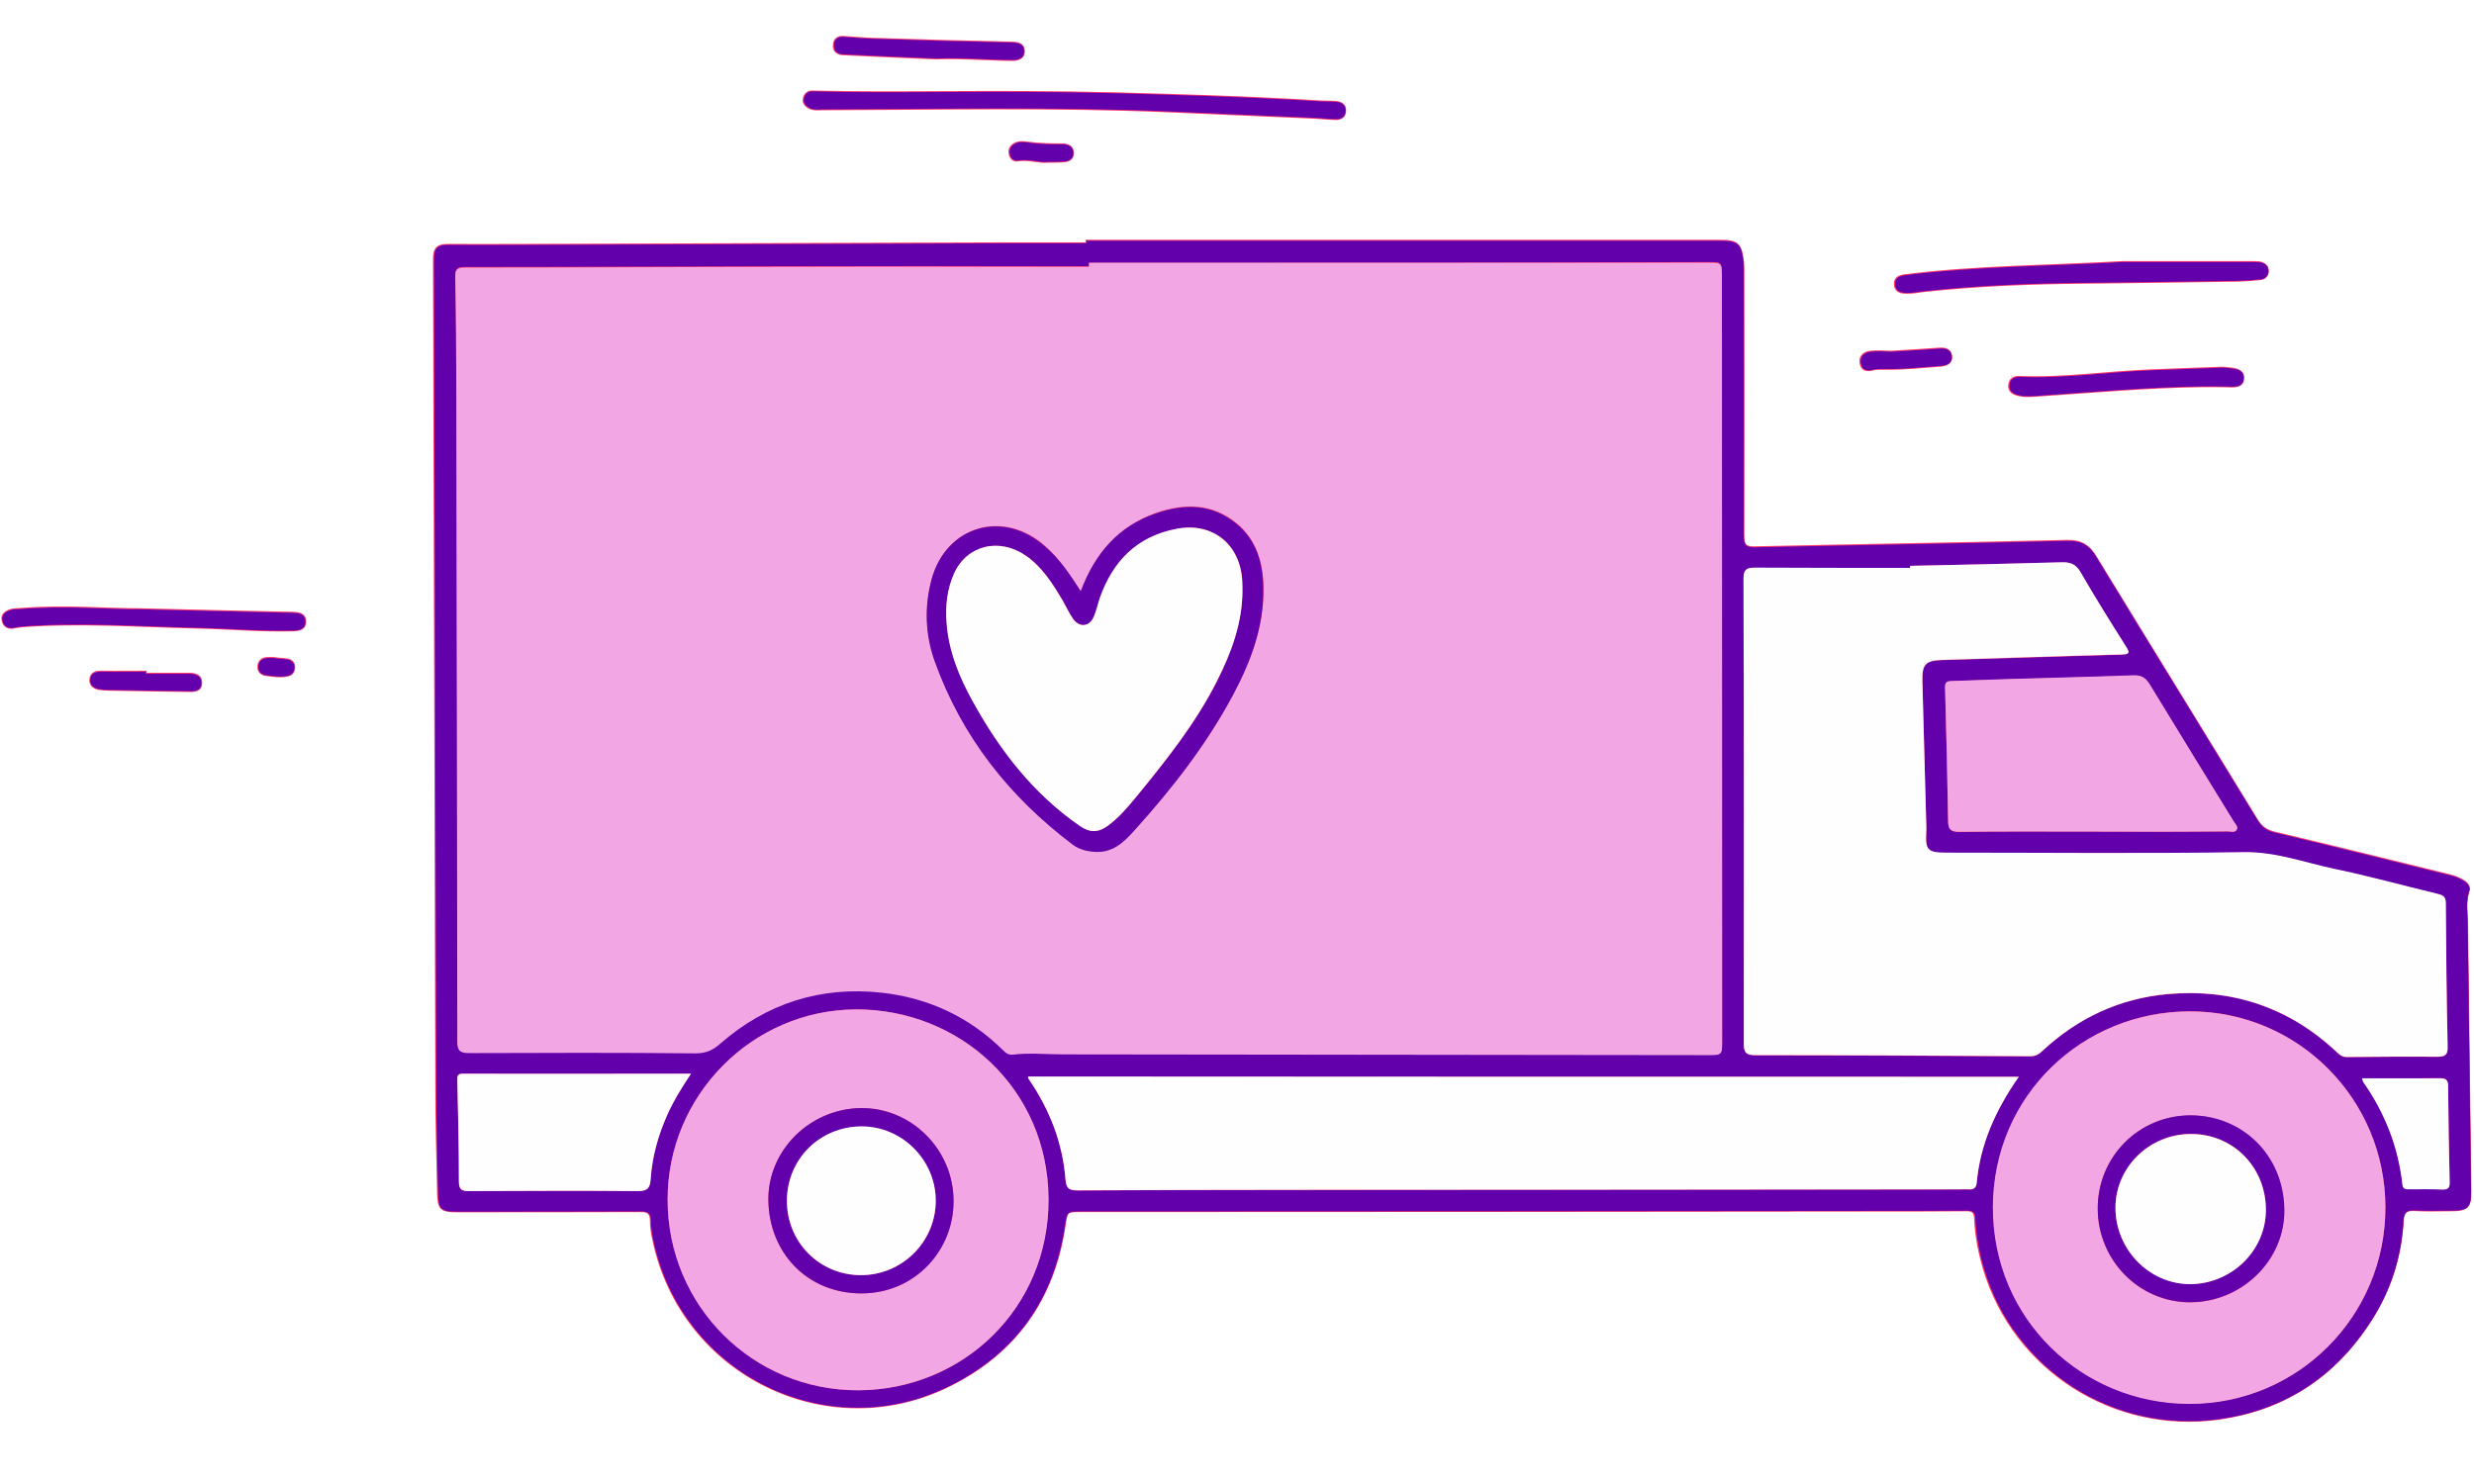
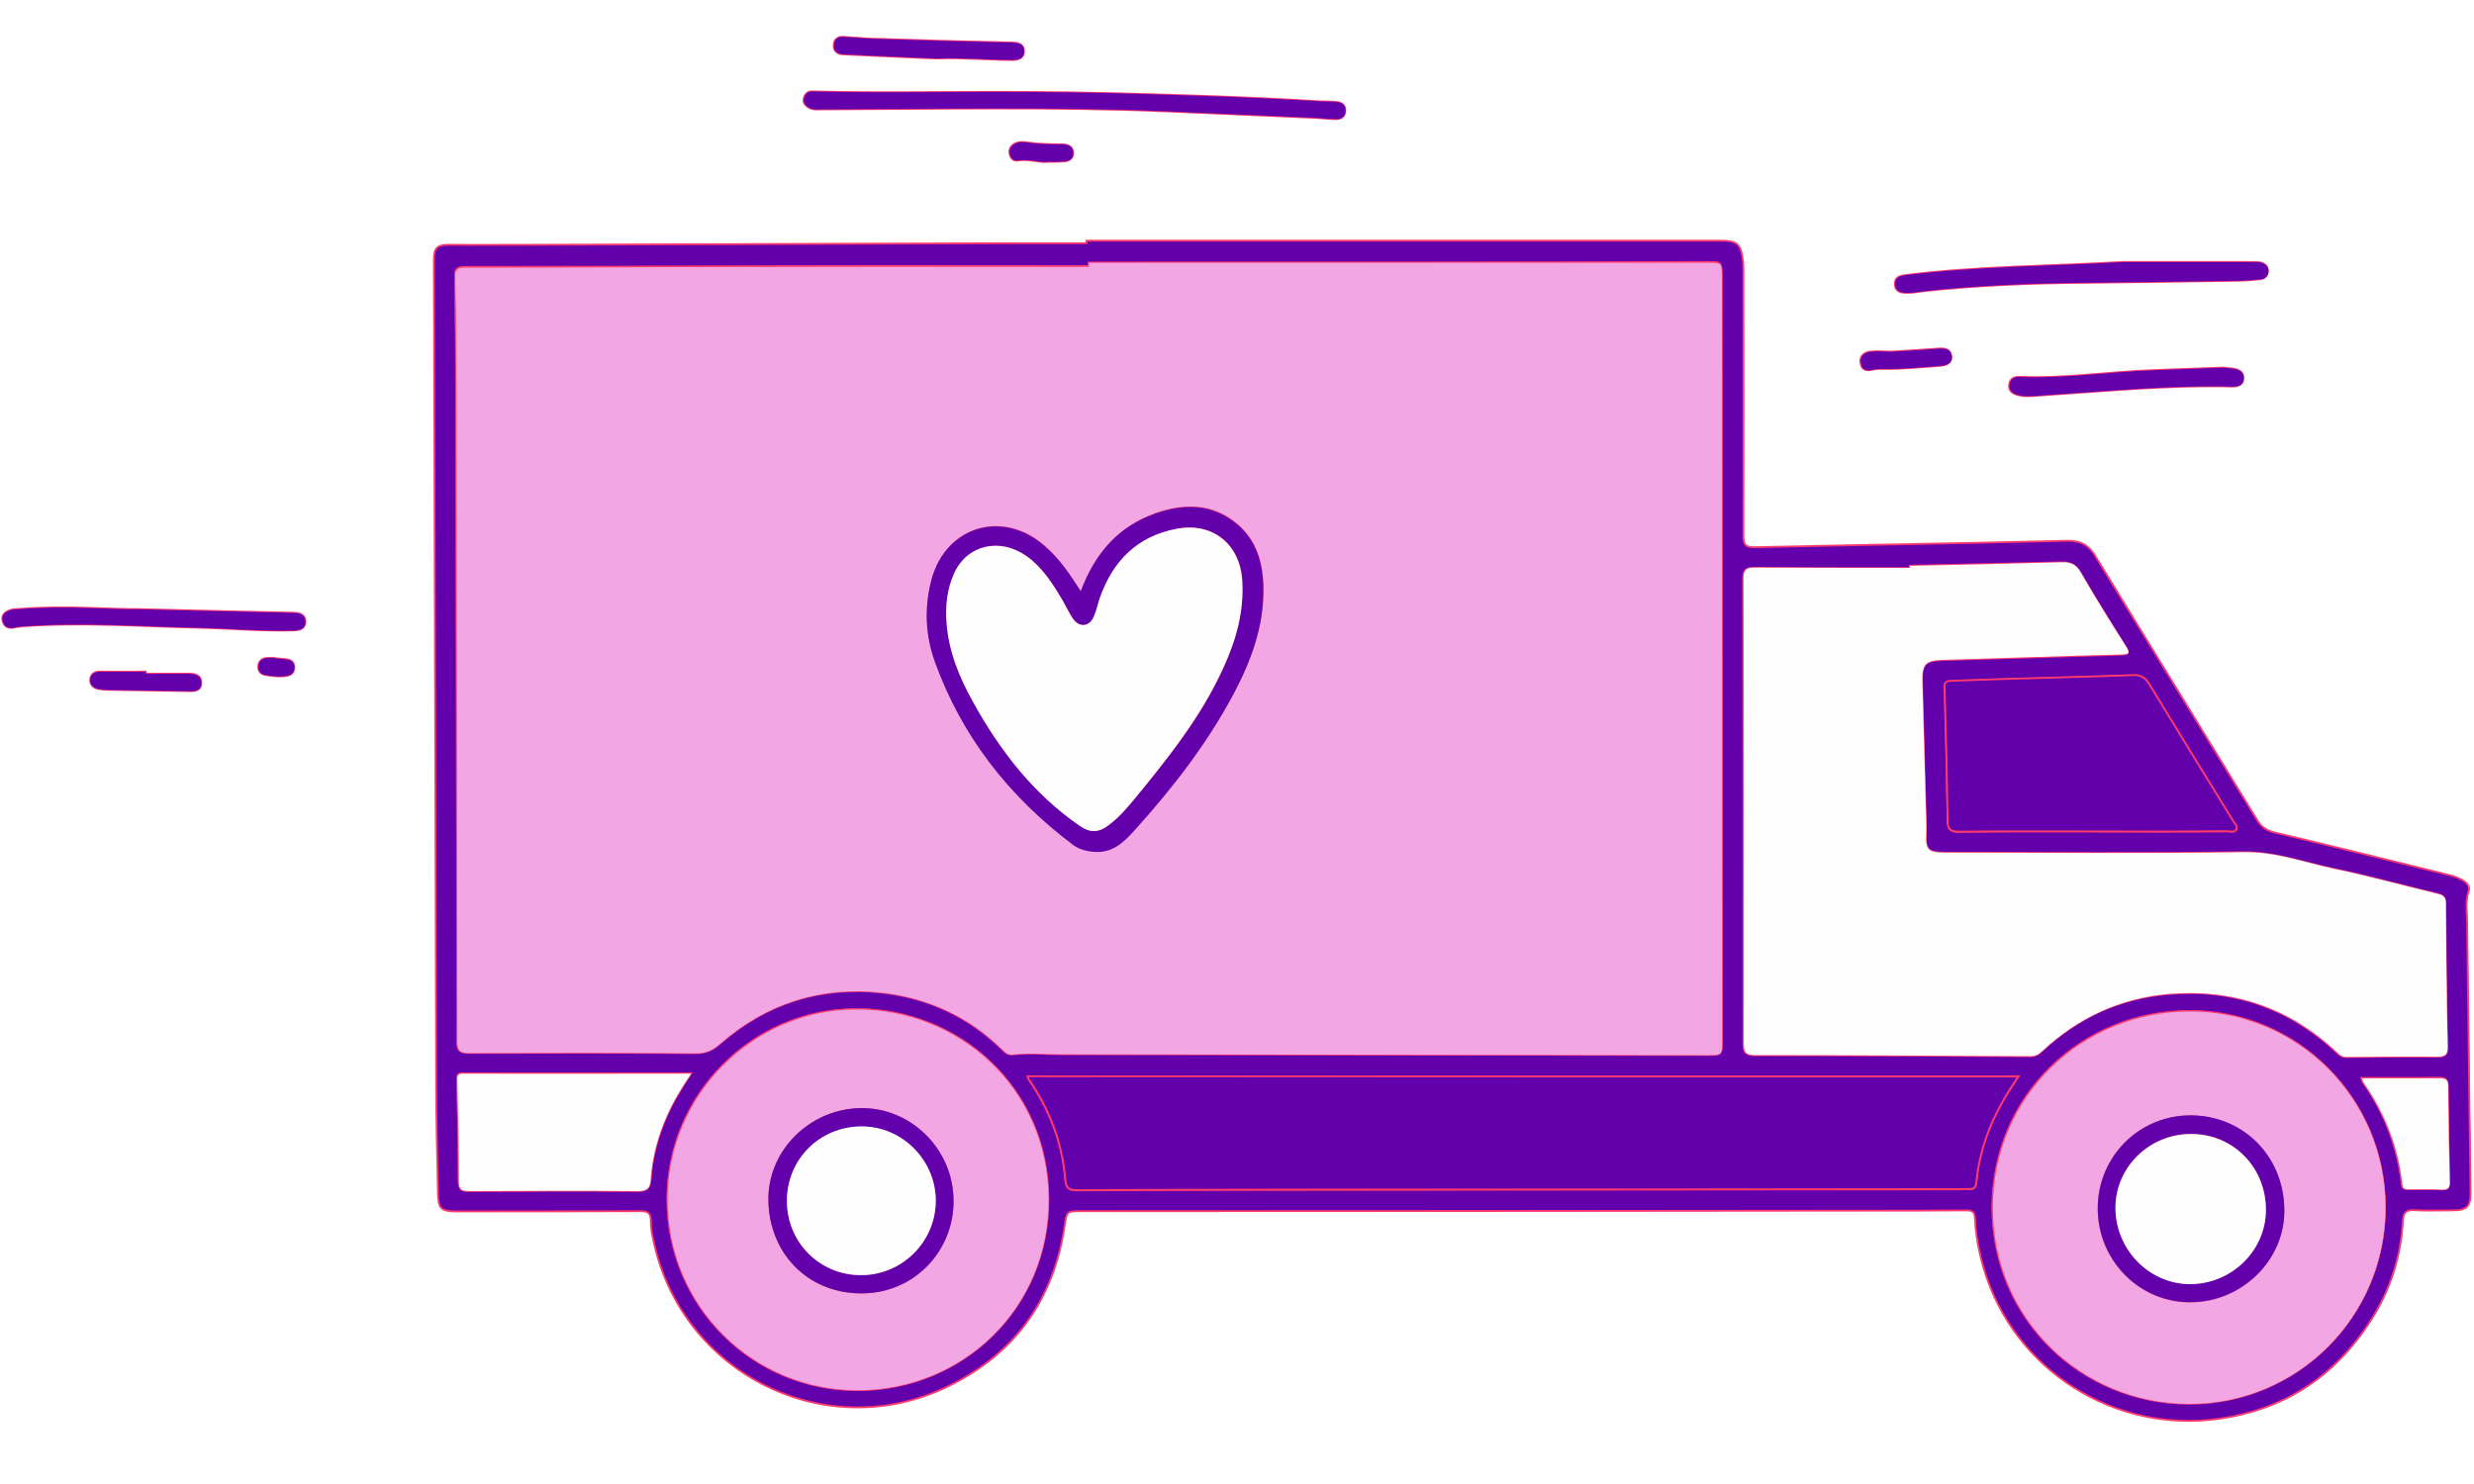
<svg xmlns="http://www.w3.org/2000/svg" version="1.2" preserveAspectRatio="xMidYMid meet" height="144" viewBox="0 0 180 108" zoomAndPan="magnify" width="240">
  <defs>
    <clipPath id="314ddb7b6b">
      <path d="M 29 15 L 180 15 L 180 105.336 L 29 105.336 Z M 29 15" />
    </clipPath>
    <clipPath id="09577fd661">
      <path d="M 60 2.586 L 75 2.586 L 75 5 L 60 5 Z M 60 2.586" />
    </clipPath>
    <clipPath id="d0028dc4af">
      <path d="M 58 2.586 L 77 2.586 L 77 7 L 58 7 Z M 58 2.586" />
    </clipPath>
    <clipPath id="9456a1e466">
      <path d="M 60 2.586 L 75 2.586 L 75 5 L 60 5 Z M 60 2.586" />
    </clipPath>
  </defs>
  <g id="ac98e8f258">
    <rect style="fill:#ffffff;fill-opacity:1;stroke:none;" height="108" y="0" width="180" x="0" />
    <rect style="fill:#ffffff;fill-opacity:1;stroke:none;" height="108" y="0" width="180" x="0" />
    <path d="M 79.062 17.52 C 94.398 17.52 109.754 17.52 125.094 17.52 C 126.457 17.52 126.684 17.703 126.852 19.07 C 126.871 19.312 126.871 19.539 126.871 19.781 C 126.871 26.176 126.887 32.574 126.871 38.973 C 126.871 39.645 127 39.852 127.711 39.832 C 135.285 39.664 142.863 39.551 150.438 39.363 C 151.43 39.344 152.027 39.699 152.512 40.523 C 156.402 46.902 160.332 53.262 164.223 59.641 C 164.539 60.164 164.895 60.445 165.512 60.594 C 169.758 61.602 174.004 62.652 178.25 63.699 C 178.625 63.793 178.98 63.922 179.297 64.129 C 179.559 64.297 179.746 64.559 179.652 64.84 C 179.391 65.605 179.523 66.391 179.539 67.16 C 179.613 73.668 179.707 80.176 179.785 86.684 C 179.801 87.863 179.559 88.105 178.379 88.105 C 177.484 88.105 176.586 88.145 175.688 88.09 C 175.105 88.051 174.902 88.258 174.863 88.816 C 174.734 91.285 174.043 93.605 172.77 95.719 C 170.168 100.004 166.43 102.582 161.453 103.277 C 153.82 104.344 146.566 99.703 144.375 92.391 C 144.02 91.191 143.777 89.957 143.723 88.707 C 143.703 88.238 143.555 88.105 143.105 88.105 C 140.879 88.125 138.652 88.125 136.426 88.125 C 117.18 88.145 97.914 88.164 78.668 88.164 C 77.586 88.164 77.641 88.18 77.473 89.246 C 76.688 94.504 73.957 98.414 69.203 100.809 C 60.266 105.332 49.547 100.059 47.527 90.203 C 47.434 89.77 47.359 89.324 47.359 88.875 C 47.359 88.332 47.172 88.145 46.594 88.164 C 42.141 88.18 37.688 88.18 33.238 88.18 C 32.078 88.18 31.891 87.996 31.871 86.816 C 31.816 84.234 31.742 81.652 31.742 79.074 C 31.684 59.004 31.629 38.953 31.574 18.883 C 31.574 18.023 31.836 17.816 32.676 17.816 C 34.809 17.836 36.941 17.816 39.074 17.816 C 50.574 17.781 62.098 17.742 73.602 17.703 C 75.414 17.703 77.246 17.703 79.062 17.703 C 79.062 17.668 79.062 17.594 79.062 17.52 Z M 79.23 19.125 C 79.23 19.199 79.23 19.293 79.23 19.371 C 72.012 19.371 64.789 19.352 57.57 19.371 C 49.66 19.387 41.746 19.426 33.836 19.426 C 33.293 19.426 33.105 19.539 33.125 20.117 C 33.18 22.867 33.18 25.617 33.199 28.348 C 33.238 44.133 33.273 59.938 33.273 75.727 C 33.273 76.418 33.441 76.586 34.137 76.586 C 39.633 76.566 45.113 76.547 50.613 76.605 C 51.379 76.605 51.867 76.379 52.41 75.895 C 55.777 72.957 59.723 71.703 64.156 72.191 C 67.539 72.562 70.516 73.949 72.965 76.359 C 73.172 76.566 73.355 76.734 73.695 76.699 C 74.891 76.547 76.105 76.68 77.305 76.68 C 92.961 76.699 108.613 76.715 124.25 76.734 C 125.297 76.734 125.297 76.734 125.297 75.688 C 125.297 57.152 125.281 38.598 125.281 20.062 C 125.281 19.07 125.281 19.07 124.27 19.07 C 109.25 19.125 94.23 19.125 79.23 19.125 Z M 138.973 41.18 C 138.973 41.234 138.973 41.289 138.973 41.348 C 135.211 41.348 131.434 41.367 127.676 41.328 C 127.074 41.328 126.852 41.457 126.852 42.113 C 126.871 53.391 126.887 64.652 126.871 75.93 C 126.871 76.586 127 76.809 127.711 76.809 C 134.387 76.809 141.066 76.848 147.742 76.883 C 148.117 76.883 148.359 76.734 148.605 76.492 C 151.184 74.078 154.234 72.656 157.73 72.359 C 162.445 71.93 166.598 73.348 170.059 76.621 C 170.246 76.809 170.43 76.941 170.73 76.941 C 172.938 76.922 175.125 76.902 177.332 76.922 C 177.914 76.922 178.102 76.789 178.082 76.172 C 178.008 72.695 177.969 69.215 177.949 65.738 C 177.949 65.25 177.707 65.156 177.332 65.062 C 174.828 64.465 172.34 63.773 169.832 63.25 C 167.664 62.801 165.566 62.016 163.25 62.035 C 156.047 62.145 148.848 62.07 141.645 62.07 C 140.242 62.07 140.094 61.902 140.148 60.535 C 140.148 60.352 140.148 60.164 140.148 59.977 C 140.055 56.516 139.961 53.055 139.867 49.613 C 139.832 48.344 140.094 48.078 141.363 48.043 C 145.703 47.91 150.023 47.781 154.363 47.648 C 154.906 47.633 154.965 47.539 154.684 47.07 C 153.559 45.293 152.438 43.496 151.391 41.684 C 151.035 41.086 150.641 40.918 149.988 40.934 C 146.32 41.027 142.656 41.102 138.973 41.18 Z M 146.883 78.363 C 122.754 78.363 98.777 78.363 74.797 78.363 C 74.816 78.418 74.797 78.492 74.836 78.531 C 76.367 80.758 77.324 83.188 77.527 85.898 C 77.586 86.59 77.883 86.648 78.465 86.648 C 83.738 86.609 89.031 86.609 94.305 86.609 C 110.41 86.59 126.516 86.574 142.617 86.574 C 142.824 86.574 143.047 86.555 143.254 86.574 C 143.609 86.59 143.777 86.461 143.816 86.105 C 144.059 83.301 145.164 80.832 146.883 78.363 Z M 173.555 87.883 C 173.555 79.988 167.195 73.594 159.34 73.594 C 151.559 73.594 145.031 79.691 145.012 87.844 C 144.992 96.039 151.523 102.137 159.285 102.152 C 167.176 102.191 173.555 95.793 173.555 87.883 Z M 48.574 87.32 C 48.594 95.027 54.766 101.219 62.473 101.18 C 70.027 101.145 76.293 95.234 76.273 87.285 C 76.258 79.168 69.746 73.426 62.246 73.461 C 54.727 73.5 48.555 79.727 48.574 87.32 Z M 152.289 60.52 C 152.289 60.535 152.289 60.535 152.289 60.52 C 155.562 60.535 158.816 60.535 162.09 60.52 C 162.312 60.52 162.613 60.629 162.742 60.387 C 162.855 60.18 162.633 59.996 162.539 59.828 C 160.48 56.477 158.422 53.148 156.383 49.781 C 156.105 49.316 155.766 49.145 155.227 49.164 C 152.102 49.277 148.977 49.352 145.855 49.445 C 144.582 49.484 143.293 49.539 142.02 49.578 C 141.684 49.578 141.496 49.633 141.516 50.043 C 141.609 53.281 141.684 56.516 141.738 59.77 C 141.758 60.387 141.945 60.555 142.562 60.555 C 145.797 60.5 149.035 60.52 152.289 60.52 Z M 50.277 78.137 C 44.629 78.137 39.168 78.137 33.688 78.137 C 33.254 78.137 33.254 78.324 33.273 78.66 C 33.332 81.094 33.387 83.543 33.387 85.973 C 33.387 86.59 33.594 86.703 34.152 86.684 C 38.25 86.668 42.348 86.648 46.441 86.684 C 47.152 86.684 47.301 86.406 47.34 85.805 C 47.453 84.199 47.863 82.645 48.535 81.168 C 48.984 80.176 49.547 79.223 50.277 78.137 Z M 171.852 78.473 C 171.891 78.605 171.91 78.68 171.945 78.734 C 173.516 80.98 174.508 83.449 174.789 86.18 C 174.828 86.516 174.996 86.535 175.258 86.535 C 176.062 86.535 176.867 86.516 177.668 86.555 C 178.102 86.574 178.23 86.441 178.23 85.992 C 178.176 83.676 178.137 81.355 178.117 79.035 C 178.117 78.605 177.969 78.457 177.539 78.457 C 175.668 78.492 173.797 78.473 171.852 78.473 Z M 171.852 78.473" style="stroke:none;fill-rule:nonzero;fill:#6200ab;fill-opacity:1;" />
    <g clip-path="url(#314ddb7b6b)" clip-rule="nonzero">
      <path transform="matrix(0.187,0,0,0.187,0.094,2.629)" d="M 422.202 79.61 C 504.195 79.61 586.292 79.61 668.305 79.61 C 675.594 79.61 676.805 80.592 677.704 87.901 C 677.808 89.196 677.808 90.407 677.808 91.702 C 677.808 125.89 677.891 160.099 677.808 194.308 C 677.808 197.9 678.497 199.007 682.298 198.902 C 722.793 198.004 763.309 197.399 803.804 196.396 C 809.109 196.292 812.304 198.192 814.894 202.599 C 835.695 236.703 856.705 270.703 877.506 304.808 C 879.197 307.606 881.098 309.11 884.398 309.904 C 907.099 315.292 929.8 320.91 952.502 326.507 C 954.507 327.008 956.407 327.697 958.099 328.804 C 959.498 329.702 960.501 331.101 959.999 332.605 C 958.6 336.698 959.31 340.896 959.394 345.01 C 959.791 379.804 960.292 414.598 960.709 449.391 C 960.793 455.698 959.498 456.993 953.191 456.993 C 948.409 456.993 943.605 457.202 938.802 456.91 C 935.69 456.701 934.604 457.808 934.395 460.794 C 933.706 473.993 930.009 486.399 923.201 497.697 C 909.292 520.607 889.305 534.391 862.698 538.109 C 821.89 543.81 783.108 518.999 771.391 479.903 C 769.491 473.492 768.196 466.892 767.904 460.209 C 767.799 457.703 767.006 456.993 764.604 456.993 C 752.7 457.098 740.796 457.098 728.891 457.098 C 625.993 457.202 522.991 457.306 420.093 457.306 C 414.308 457.306 414.6 457.39 413.702 463.091 C 409.505 491.202 394.906 512.107 369.49 524.91 C 321.706 549.094 264.399 520.9 253.602 468.208 C 253.101 465.89 252.704 463.509 252.704 461.107 C 252.704 458.204 251.701 457.202 248.61 457.306 C 224.802 457.39 200.994 457.39 177.206 457.39 C 171.004 457.39 170.001 456.408 169.897 450.101 C 169.604 436.297 169.208 422.492 169.208 408.708 C 168.894 301.404 168.602 194.203 168.309 86.899 C 168.309 82.304 169.709 81.197 174.199 81.197 C 185.602 81.302 197.005 81.197 208.408 81.197 C 269.892 81.009 331.501 80.8 393.006 80.592 C 402.696 80.592 412.491 80.592 422.202 80.592 C 422.202 80.404 422.202 80.007 422.202 79.61 Z M 423.1 88.194 C 423.1 88.59 423.1 89.092 423.1 89.509 C 384.506 89.509 345.89 89.405 307.296 89.509 C 265.005 89.593 222.693 89.802 180.402 89.802 C 177.499 89.802 176.496 90.407 176.601 93.498 C 176.893 108.201 176.893 122.904 176.997 137.502 C 177.206 221.896 177.394 306.395 177.394 390.81 C 177.394 394.507 178.292 395.405 182.01 395.405 C 211.394 395.3 240.695 395.196 270.101 395.509 C 274.194 395.509 276.804 394.298 279.707 391.708 C 297.71 376.003 318.803 369.299 342.507 371.91 C 360.593 373.894 376.507 381.308 389.602 394.193 C 390.709 395.3 391.69 396.198 393.507 396.01 C 399.898 395.196 406.393 395.906 412.804 395.906 C 496.51 396.01 580.194 396.094 663.794 396.198 C 669.391 396.198 669.391 396.198 669.391 390.601 C 669.391 291.504 669.308 192.303 669.308 93.206 C 669.308 87.901 669.308 87.901 663.899 87.901 C 583.598 88.194 503.297 88.194 423.1 88.194 Z M 742.508 206.108 C 742.508 206.4 742.508 206.692 742.508 207.006 C 722.396 207.006 702.201 207.11 682.11 206.901 C 678.894 206.901 677.704 207.59 677.704 211.099 C 677.808 271.393 677.891 331.603 677.808 391.896 C 677.808 395.405 678.497 396.595 682.298 396.595 C 717.99 396.595 753.702 396.804 789.394 396.992 C 791.399 396.992 792.694 396.198 794.009 394.903 C 807.793 381.997 824.104 374.395 842.796 372.808 C 868.003 370.51 890.203 378.091 908.707 395.593 C 909.71 396.595 910.691 397.305 912.299 397.305 C 924.099 397.201 935.794 397.096 947.594 397.201 C 950.706 397.201 951.708 396.491 951.604 393.191 C 951.207 374.604 950.998 355.996 950.894 337.408 C 950.894 334.798 949.599 334.297 947.594 333.795 C 934.207 330.6 920.904 326.904 907.496 324.105 C 895.905 321.703 884.69 317.505 872.305 317.61 C 833.794 318.195 795.304 317.798 756.793 317.798 C 749.296 317.798 748.502 316.9 748.794 309.59 C 748.794 308.609 748.794 307.606 748.794 306.604 C 748.293 288.1 747.792 269.596 747.291 251.197 C 747.103 244.41 748.502 242.99 755.289 242.802 C 778.492 242.092 801.59 241.402 824.793 240.692 C 827.696 240.609 828.009 240.108 826.506 237.601 C 820.491 228.099 814.497 218.492 808.9 208.802 C 807 205.606 804.89 204.708 801.402 204.792 C 781.792 205.293 762.202 205.69 742.508 206.108 Z M 784.799 404.907 C 655.796 404.907 527.607 404.907 399.397 404.907 C 399.501 405.2 399.397 405.596 399.605 405.805 C 407.792 417.709 412.909 430.7 413.995 445.193 C 414.308 448.89 415.895 449.203 419.007 449.203 C 447.201 448.994 475.5 448.994 503.694 448.994 C 589.801 448.89 675.907 448.806 761.993 448.806 C 763.1 448.806 764.291 448.702 765.398 448.806 C 767.298 448.89 768.196 448.201 768.405 446.3 C 769.7 431.305 775.61 418.106 784.799 404.907 Z M 927.399 455.803 C 927.399 413.595 893.399 379.407 851.4 379.407 C 809.798 379.407 774.9 412.008 774.796 455.594 C 774.691 499.41 809.61 532.01 851.108 532.094 C 893.294 532.303 927.399 498.094 927.399 455.803 Z M 259.199 452.795 C 259.303 494 292.301 527.102 333.506 526.894 C 373.897 526.706 407.395 495.107 407.291 452.607 C 407.207 409.209 372.393 378.509 332.295 378.697 C 292.092 378.906 259.094 412.196 259.199 452.795 Z M 813.703 309.507 C 813.703 309.59 813.703 309.59 813.703 309.507 C 831.205 309.59 848.601 309.59 866.103 309.507 C 867.293 309.507 868.901 310.091 869.59 308.797 C 870.196 307.69 869.006 306.708 868.504 305.81 C 857.498 287.891 846.492 270.098 835.59 252.095 C 834.108 249.61 832.291 248.691 829.409 248.795 C 812.701 249.401 795.993 249.798 779.307 250.299 C 772.498 250.508 765.606 250.8 758.798 251.009 C 757.002 251.009 756 251.302 756.104 253.494 C 756.605 270.808 757.002 288.1 757.294 305.497 C 757.399 308.797 758.401 309.695 761.701 309.695 C 778.993 309.402 796.307 309.507 813.703 309.507 Z M 268.305 403.696 C 238.106 403.696 208.909 403.696 179.608 403.696 C 177.29 403.696 177.29 404.698 177.394 406.494 C 177.708 419.505 178 432.6 178 445.59 C 178 448.89 179.107 449.496 182.093 449.391 C 204.001 449.308 225.909 449.203 247.796 449.391 C 251.597 449.391 252.391 447.908 252.599 444.692 C 253.205 436.109 255.398 427.797 258.99 419.902 C 261.392 414.598 264.399 409.502 268.305 403.696 Z M 918.293 405.492 C 918.502 406.202 918.606 406.599 918.794 406.891 C 927.19 418.9 932.495 432.099 933.998 446.697 C 934.207 448.493 935.105 448.598 936.504 448.598 C 940.807 448.598 945.109 448.493 949.39 448.702 C 951.708 448.806 952.397 448.096 952.397 445.695 C 952.105 433.31 951.896 420.905 951.792 408.499 C 951.792 406.202 950.998 405.408 948.701 405.408 C 938.697 405.596 928.694 405.492 918.293 405.492 Z M 918.293 405.492" style="fill:none;stroke-width:0.709;stroke-linecap:butt;stroke-linejoin:miter;stroke:#fe3a6d;stroke-opacity:1;stroke-miterlimit:10;" />
    </g>
    <path transform="matrix(0.187,0,0,0.187,0.094,2.629)" d="M 432.394 22.199 C 449.394 22.7 481.41 23.41 513.405 25.394 C 515.41 25.498 517.498 25.394 519.503 25.603 C 521.404 25.791 522.991 26.793 522.908 29.007 C 522.908 31.304 521.299 32.39 519.107 32.307 C 515.702 32.202 512.298 31.805 508.894 31.701 C 490.599 30.907 472.2 30.093 453.905 29.299 C 409.108 27.399 364.29 28.401 319.492 28.506 C 317.801 28.506 315.9 28.798 314.292 27.9 C 312.705 27.002 311.703 25.791 312.308 23.89 C 312.809 22.303 314 21.405 315.691 21.509 C 349.608 22.407 383.503 21.008 432.394 22.199 Z M 432.394 22.199" style="fill-rule:nonzero;fill:#6200ab;fill-opacity:1;stroke-width:0.709;stroke-linecap:butt;stroke-linejoin:miter;stroke:#fe3a6d;stroke-opacity:1;stroke-miterlimit:10;" />
    <path transform="matrix(0.187,0,0,0.187,0.094,2.629)" d="M 825.19 87.901 C 842.19 87.901 859.106 87.901 876.106 87.901 C 877.109 87.901 878.195 87.901 879.093 88.11 C 880.805 88.59 881.996 89.697 881.891 91.598 C 881.808 93.31 880.597 94.396 879.009 94.605 C 876.19 94.898 873.496 95.106 870.697 95.19 C 850.502 95.503 830.202 95.796 810.007 96.004 C 789.394 96.192 768.802 97.007 748.293 99.2 C 745.891 99.492 743.594 99.993 741.109 99.91 C 738.603 99.91 736.702 99.095 736.702 96.401 C 736.702 93.895 738.498 93.31 740.796 92.997 C 768.802 89.509 797.1 89.509 825.19 87.901 Z M 825.19 87.901" style="fill-rule:nonzero;fill:#6200ab;fill-opacity:1;stroke-width:0.709;stroke-linecap:butt;stroke-linejoin:miter;stroke:#fe3a6d;stroke-opacity:1;stroke-miterlimit:10;" />
    <path transform="matrix(0.187,0,0,0.187,0.094,2.629)" d="M 53.591 223.003 C 77.796 223.609 95.798 224.006 113.696 224.402 C 116.098 224.507 118.291 225.008 118.291 227.807 C 118.291 230.793 115.994 231.19 113.509 231.294 C 101.103 231.608 88.698 230.501 76.292 230.208 C 53.591 229.707 30.806 227.994 8.104 229.707 C 6.998 229.791 5.891 229.999 4.805 230.208 C 2.8 230.605 1.192 229.791 0.607 227.89 C -0.103 225.697 1.004 224.298 3.092 223.504 C 4.596 222.899 6.099 223.003 7.603 222.899 C 25 221.499 42.397 223.108 53.591 223.003 Z M 53.591 223.003" style="fill-rule:nonzero;fill:#6200ab;fill-opacity:1;stroke-width:0.709;stroke-linecap:butt;stroke-linejoin:miter;stroke:#fe3a6d;stroke-opacity:1;stroke-miterlimit:10;" />
    <path transform="matrix(0.187,0,0,0.187,0.094,2.629)" d="M 855.41 136.291 C 834.4 136.604 813.495 138.504 792.61 139.904 C 789.791 140.092 787.097 140.405 784.298 139.59 C 782.21 139.006 780.894 137.794 781.207 135.601 C 781.5 133.304 783.108 132.49 785.301 132.594 C 802.697 133.304 819.802 130.61 837.094 130.004 C 846.095 129.691 854.992 129.294 863.993 129.002 C 865.393 129.002 866.792 129.294 868.108 129.399 C 870.509 129.691 872.493 130.61 872.305 133.304 C 872.097 136.103 869.904 136.395 867.502 136.395 C 863.492 136.207 859.399 136.291 855.41 136.291 Z M 855.41 136.291" style="fill-rule:nonzero;fill:#6200ab;fill-opacity:1;stroke-width:0.709;stroke-linecap:butt;stroke-linejoin:miter;stroke:#fe3a6d;stroke-opacity:1;stroke-miterlimit:10;" />
    <g clip-path="url(#09577fd661)" clip-rule="nonzero">
      <path d="M 68.121 4.258 C 65.934 4.164 63.668 4.07 61.387 3.957 C 60.938 3.938 60.637 3.734 60.676 3.266 C 60.695 2.836 60.992 2.648 61.406 2.684 C 62.098 2.723 62.77 2.797 63.461 2.816 C 66.867 2.93 70.27 3.023 73.676 3.098 C 74.125 3.117 74.516 3.211 74.516 3.734 C 74.516 4.238 74.105 4.367 73.656 4.367 C 71.824 4.352 70.008 4.184 68.121 4.258 Z M 68.121 4.258" style="stroke:none;fill-rule:nonzero;fill:#6200ab;fill-opacity:1;" />
    </g>
    <g clip-path="url(#d0028dc4af)" clip-rule="nonzero">
      <path transform="matrix(0.187,0,0,0.187,0.094,2.629)" d="M 363.705 8.707 C 352.01 8.206 339.897 7.705 327.7 7.099 C 325.298 6.995 323.69 5.909 323.899 3.402 C 324.003 1.105 325.591 0.103 327.804 0.291 C 331.501 0.5 335.093 0.896 338.79 1.001 C 357.001 1.606 375.191 2.108 393.403 2.504 C 395.804 2.609 397.893 3.11 397.893 5.909 C 397.893 8.603 395.7 9.292 393.298 9.292 C 383.503 9.208 373.792 8.31 363.705 8.707 Z M 363.705 8.707" style="fill:none;stroke-width:0.709;stroke-linecap:butt;stroke-linejoin:miter;stroke:#fe3a6d;stroke-opacity:1;stroke-miterlimit:10;" />
    </g>
    <path transform="matrix(0.187,0,0,0.187,0.094,2.629)" d="M 56.201 248.106 C 61.798 248.106 67.291 248.106 72.909 248.106 C 75.394 248.106 77.796 248.691 77.796 251.594 C 77.9 254.706 75.394 254.998 72.909 254.894 C 62.509 254.706 52.108 254.601 41.791 254.393 C 40.496 254.393 39.306 254.309 37.99 254.1 C 35.902 253.703 34.398 252.492 34.607 250.299 C 34.795 248.002 36.507 247.292 38.7 247.292 C 44.506 247.396 50.291 247.292 56.201 247.292 C 56.201 247.501 56.201 247.793 56.201 248.106 Z M 56.201 248.106" style="fill-rule:nonzero;fill:#6200ab;fill-opacity:1;stroke-width:0.709;stroke-linecap:butt;stroke-linejoin:miter;stroke:#fe3a6d;stroke-opacity:1;stroke-miterlimit:10;" />
    <path transform="matrix(0.187,0,0,0.187,0.094,2.629)" d="M 734.99 122.799 C 741.192 122.402 747.291 122.11 753.493 121.609 C 756 121.4 758.297 121.609 758.694 124.491 C 759.007 127.31 756.71 128.104 754.496 128.292 C 747.291 128.793 740.19 129.608 733.006 129.503 C 731.398 129.503 729.706 129.399 728.098 129.796 C 725.801 130.401 723.9 130.004 723.399 127.498 C 722.793 124.7 724.61 123.092 727.095 122.799 C 729.706 122.507 732.4 122.695 734.99 122.799 Z M 734.99 122.799" style="fill-rule:nonzero;fill:#6200ab;fill-opacity:1;stroke-width:0.709;stroke-linecap:butt;stroke-linejoin:miter;stroke:#fe3a6d;stroke-opacity:1;stroke-miterlimit:10;" />
    <path transform="matrix(0.187,0,0,0.187,0.094,2.629)" d="M 407.291 48.91 C 403.803 49.307 399.71 47.699 395.491 48.409 C 393.8 48.701 392.609 47.49 392.296 45.798 C 391.899 44.002 392.797 42.603 394.405 41.809 C 395.992 40.995 397.705 41.203 399.209 41.391 C 403.594 41.997 408.001 42.101 412.408 42.101 C 414.809 42.101 416.898 42.707 417.002 45.401 C 417.002 48.2 414.893 48.805 412.491 48.805 C 411.008 48.91 409.505 48.91 407.291 48.91 Z M 407.291 48.91" style="fill-rule:nonzero;fill:#6200ab;fill-opacity:1;stroke-width:0.709;stroke-linecap:butt;stroke-linejoin:miter;stroke:#fe3a6d;stroke-opacity:1;stroke-miterlimit:10;" />
    <path transform="matrix(0.187,0,0,0.187,0.094,2.629)" d="M 106.491 242.092 C 108.099 242.3 109.791 242.3 111.399 242.593 C 113.091 242.906 114.093 243.992 114.01 245.809 C 113.905 247.501 113.007 248.608 111.295 248.9 C 108.392 249.506 105.51 249.004 102.69 248.608 C 100.894 248.294 99.808 246.999 99.996 245.099 C 100.205 243.198 101.291 242.196 103.192 242.008 C 104.298 241.904 105.51 242.008 106.596 242.008 C 106.491 242.008 106.491 242.008 106.491 242.092 Z M 106.491 242.092" style="fill-rule:nonzero;fill:#6200ab;fill-opacity:1;stroke-width:0.709;stroke-linecap:butt;stroke-linejoin:miter;stroke:#fe3a6d;stroke-opacity:1;stroke-miterlimit:10;" />
    <path transform="matrix(0.187,0,0,0.187,0.094,2.629)" d="M 423.1 88.194 C 503.401 88.194 583.598 88.194 663.899 88.194 C 669.204 88.194 669.204 88.194 669.308 93.498 C 669.308 192.595 669.391 291.797 669.391 390.894 C 669.391 396.491 669.391 396.491 663.794 396.491 C 580.11 396.407 496.405 396.303 412.804 396.198 C 406.393 396.198 399.898 395.509 393.507 396.303 C 391.69 396.491 390.709 395.593 389.602 394.507 C 376.507 381.6 360.593 374.207 342.507 372.202 C 318.803 369.591 297.71 376.295 279.707 392.001 C 276.804 394.59 274.11 395.802 270.101 395.802 C 240.695 395.509 211.394 395.593 182.01 395.697 C 178.397 395.697 177.394 394.799 177.394 391.103 C 177.29 306.708 177.206 222.209 176.997 137.794 C 176.997 123.092 176.893 108.41 176.601 93.791 C 176.496 90.7 177.499 90.094 180.402 90.094 C 222.693 90.094 265.005 89.802 307.296 89.802 C 345.89 89.697 384.506 89.802 423.1 89.802 C 423.1 89.092 423.1 88.59 423.1 88.194 Z M 419.905 216.007 C 415.603 209.303 411.593 203.393 406.205 198.506 C 389.999 183.907 367.506 190.402 361.909 211.391 C 359.11 222.105 359.507 232.798 363.204 243.094 C 373.709 272.395 392.191 295.806 416.898 314.394 C 419.299 316.19 422.202 317.004 425.398 317.192 C 432.603 317.693 437.01 313.099 441.103 308.609 C 455.701 292.298 469.193 275.11 479.51 255.604 C 486.193 242.906 491.205 229.498 490.996 214.795 C 490.892 205.001 488.406 195.895 480.408 189.4 C 470.905 181.694 460.191 181.694 449.206 185.495 C 434.608 190.695 425.502 201.095 419.905 216.007 Z M 419.905 216.007" style="fill-rule:nonzero;fill:#6200ab;fill-opacity:1;stroke-width:0.709;stroke-linecap:butt;stroke-linejoin:miter;stroke:#fe3a6d;stroke-opacity:1;stroke-miterlimit:10;" />
-     <path transform="matrix(0.187,0,0,0.187,0.094,2.629)" d="M 742.508 206.108 C 762.098 205.69 781.708 205.293 801.402 204.708 C 804.995 204.604 807.104 205.502 808.9 208.697 C 814.497 218.409 820.491 227.994 826.506 237.497 C 828.093 240.003 827.8 240.504 824.793 240.609 C 801.59 241.194 778.492 242.008 755.31 242.697 C 748.502 242.906 747.103 244.305 747.291 251.093 C 747.792 269.596 748.293 288.1 748.794 306.499 C 748.794 307.502 748.899 308.504 748.794 309.507 C 748.398 316.795 749.296 317.693 756.793 317.693 C 795.304 317.693 833.794 318.09 872.305 317.505 C 884.69 317.297 895.8 321.494 907.496 324.001 C 921.008 326.799 934.291 330.496 947.594 333.691 C 949.599 334.192 950.894 334.61 950.894 337.304 C 950.998 355.891 951.207 374.499 951.604 393.107 C 951.708 396.407 950.601 397.096 947.594 397.096 C 935.794 396.992 924.099 397.096 912.299 397.201 C 910.691 397.201 909.793 396.491 908.707 395.509 C 890.203 378.008 868.003 370.51 842.796 372.703 C 824.104 374.395 807.793 381.997 794.009 394.799 C 792.694 396.01 791.399 396.908 789.394 396.908 C 753.702 396.7 717.99 396.491 682.298 396.491 C 678.497 396.491 677.808 395.3 677.808 391.792 C 677.891 331.498 677.891 271.309 677.704 210.995 C 677.704 207.507 678.894 206.797 682.11 206.797 C 702.201 206.901 722.396 206.901 742.508 206.901 C 742.508 206.692 742.508 206.4 742.508 206.108 Z M 742.508 206.108" style="fill-rule:nonzero;fill:#6200ab;fill-opacity:1;stroke-width:0.709;stroke-linecap:butt;stroke-linejoin:miter;stroke:#fe3a6d;stroke-opacity:1;stroke-miterlimit:10;" />
    <path transform="matrix(0.187,0,0,0.187,0.094,2.629)" d="M 784.799 404.907 C 775.61 418.002 769.804 431.305 768.405 446.196 C 768.196 448.096 767.298 448.806 765.398 448.702 C 764.291 448.598 763.1 448.702 761.993 448.702 C 675.907 448.806 589.801 448.89 503.694 448.89 C 475.5 448.89 447.201 448.994 419.007 449.099 C 415.895 449.099 414.308 448.806 413.995 445.11 C 412.909 430.7 407.792 417.605 399.605 405.701 C 399.397 405.408 399.397 404.991 399.397 404.803 C 527.607 404.907 655.691 404.907 784.799 404.907 Z M 784.799 404.907" style="fill-rule:nonzero;fill:#6200ab;fill-opacity:1;stroke-width:0.709;stroke-linecap:butt;stroke-linejoin:miter;stroke:#fe3a6d;stroke-opacity:1;stroke-miterlimit:10;" />
    <path transform="matrix(0.187,0,0,0.187,0.094,2.629)" d="M 927.399 455.803 C 927.399 498.094 893.294 532.303 851.003 532.198 C 809.506 532.094 774.691 499.41 774.691 455.698 C 774.796 412.091 809.694 379.491 851.296 379.491 C 893.399 379.407 927.399 413.595 927.399 455.803 Z M 815.5 456.304 C 815.604 476.395 831.601 492.706 851.4 492.706 C 871.595 492.706 888.407 476.102 887.99 456.492 C 887.593 435.002 871.407 420.299 852.11 420.007 C 831.601 419.61 815.395 436.004 815.5 456.304 Z M 815.5 456.304" style="fill-rule:nonzero;fill:#6200ab;fill-opacity:1;stroke-width:0.709;stroke-linecap:butt;stroke-linejoin:miter;stroke:#fe3a6d;stroke-opacity:1;stroke-miterlimit:10;" />
    <path transform="matrix(0.187,0,0,0.187,0.094,2.629)" d="M 259.199 452.795 C 259.094 412.196 292.092 378.906 332.399 378.697 C 372.393 378.509 407.207 409.209 407.395 452.607 C 407.5 495.107 374.001 526.601 333.61 526.894 C 292.301 527.102 259.199 494 259.199 452.795 Z M 370.409 453.192 C 370.409 433.206 353.91 416.707 334.195 417.104 C 314.605 417.396 298.107 433.498 298.399 453.004 C 298.691 473.304 313.394 489.197 334.508 489.197 C 355.602 489.197 370.492 472.093 370.409 453.192 Z M 370.409 453.192" style="fill-rule:nonzero;fill:#6200ab;fill-opacity:1;stroke-width:0.709;stroke-linecap:butt;stroke-linejoin:miter;stroke:#fe3a6d;stroke-opacity:1;stroke-miterlimit:10;" />
    <path transform="matrix(0.187,0,0,0.187,0.094,2.629)" d="M 813.703 309.507 C 796.39 309.507 778.993 309.402 761.701 309.59 C 758.401 309.59 757.294 308.692 757.294 305.392 C 757.002 288.1 756.605 270.703 756.104 253.39 C 756 251.197 757.106 250.905 758.798 250.905 C 765.606 250.696 772.498 250.404 779.307 250.195 C 795.993 249.694 812.701 249.297 829.409 248.691 C 832.291 248.608 834.003 249.506 835.59 251.991 C 846.492 269.91 857.498 287.808 868.504 305.706 C 869.11 306.604 870.196 307.606 869.59 308.692 C 868.901 310.091 867.293 309.402 866.103 309.402 C 848.601 309.59 831.1 309.59 813.703 309.507 C 813.703 309.59 813.703 309.59 813.703 309.507 Z M 813.703 309.507" style="fill-rule:nonzero;fill:#6200ab;fill-opacity:1;stroke-width:0.709;stroke-linecap:butt;stroke-linejoin:miter;stroke:#fe3a6d;stroke-opacity:1;stroke-miterlimit:10;" />
    <path transform="matrix(0.187,0,0,0.187,0.094,2.629)" d="M 268.305 403.696 C 264.504 409.397 261.392 414.493 258.99 419.902 C 255.502 427.797 253.205 436.004 252.599 444.692 C 252.391 447.908 251.597 449.391 247.796 449.391 C 225.909 449.203 204.001 449.308 182.093 449.391 C 179.107 449.391 178 448.89 178 445.59 C 178 432.6 177.708 419.505 177.394 406.494 C 177.394 404.698 177.29 403.696 179.608 403.696 C 208.805 403.8 238.106 403.696 268.305 403.696 Z M 268.305 403.696" style="fill-rule:nonzero;fill:#6200ab;fill-opacity:1;stroke-width:0.709;stroke-linecap:butt;stroke-linejoin:miter;stroke:#fe3a6d;stroke-opacity:1;stroke-miterlimit:10;" />
    <path transform="matrix(0.187,0,0,0.187,0.094,2.629)" d="M 918.293 405.492 C 928.694 405.492 938.697 405.492 948.701 405.492 C 950.998 405.492 951.792 406.202 951.792 408.604 C 951.896 421.009 952.105 433.394 952.397 445.799 C 952.502 448.201 951.792 448.89 949.39 448.806 C 945.109 448.598 940.807 448.702 936.504 448.702 C 935.105 448.702 934.207 448.598 933.998 446.801 C 932.39 432.203 927.19 419.004 918.794 406.996 C 918.606 406.599 918.502 406.202 918.293 405.492 Z M 918.293 405.492" style="fill-rule:nonzero;fill:#6200ab;fill-opacity:1;stroke-width:0.709;stroke-linecap:butt;stroke-linejoin:miter;stroke:#fe3a6d;stroke-opacity:1;stroke-miterlimit:10;" />
    <path transform="matrix(0.187,0,0,0.187,0.094,2.629)" d="M 419.905 216.007 C 425.502 201.095 434.608 190.695 449.102 185.703 C 460.108 181.902 470.801 181.902 480.303 189.609 C 488.302 196.104 490.808 205.209 490.892 215.004 C 491.1 229.603 486.193 242.99 479.405 255.792 C 469.109 275.193 455.701 292.507 440.999 308.797 C 436.905 313.391 432.499 317.902 425.293 317.401 C 422.098 317.192 419.195 316.399 416.793 314.603 C 392.108 295.994 373.604 272.604 363.099 243.303 C 359.403 233.007 359.006 222.293 361.804 211.6 C 367.401 190.59 389.79 183.991 406.1 198.694 C 411.593 203.309 415.603 209.303 419.905 216.007 Z M 482.809 216.09 C 482.809 214.795 482.809 213.605 482.809 212.31 C 482.204 197.795 471.302 189.003 457.309 191.697 C 441.897 194.6 432.499 204.207 427.403 218.596 C 426.609 220.998 426.003 223.504 425.105 225.802 C 423.393 229.895 419.404 230.292 416.898 226.595 C 415.394 224.402 414.308 222.001 412.992 219.703 C 409.108 213.208 405.098 206.692 398.707 202.202 C 388.307 194.997 375.609 198.004 370.701 209.094 C 368.007 215.192 367.193 221.604 367.798 228.308 C 368.592 239.397 372.79 249.297 377.99 258.904 C 388.495 277.908 401.506 294.804 419.592 307.293 C 423.497 310.008 426.901 310.008 430.702 307.105 C 434.796 303.993 438.096 300.192 441.291 296.308 C 453.091 281.897 464.702 267.404 473.098 250.696 C 478.507 239.794 482.6 228.496 482.809 216.09 Z M 482.809 216.09" style="fill-rule:nonzero;fill:#6200ab;fill-opacity:1;stroke-width:0.709;stroke-linecap:butt;stroke-linejoin:miter;stroke:#fe3a6d;stroke-opacity:1;stroke-miterlimit:10;" />
-     <path transform="matrix(0.187,0,0,0.187,0.094,2.629)" d="M 815.5 456.304 C 815.395 436.109 831.601 419.61 852.194 419.902 C 871.491 420.195 887.697 435.002 888.094 456.408 C 888.491 475.998 871.7 492.601 851.504 492.601 C 831.706 492.706 815.604 476.395 815.5 456.304 Z M 880.91 456.701 C 880.91 440.098 868.191 427.191 851.901 427.107 C 835.695 427.003 822.391 439.993 822.391 455.803 C 822.391 471.905 835.298 485.292 851.108 485.5 C 867.398 485.709 880.91 472.594 880.91 456.701 Z M 880.91 456.701" style="fill-rule:nonzero;fill:#6200ab;fill-opacity:1;stroke-width:0.709;stroke-linecap:butt;stroke-linejoin:miter;stroke:#fe3a6d;stroke-opacity:1;stroke-miterlimit:10;" />
    <path transform="matrix(0.187,0,0,0.187,0.094,2.629)" d="M 370.409 453.192 C 370.597 472.093 355.706 489.197 334.508 489.197 C 313.394 489.093 298.691 473.304 298.399 453.004 C 298.107 433.498 314.605 417.396 334.195 417.104 C 353.91 416.79 370.409 433.206 370.409 453.192 Z M 334.404 482.096 C 350.402 482.096 363.392 469.19 363.496 453.401 C 363.601 437.591 350.506 424.392 334.696 424.309 C 318.406 424.309 305.5 437.007 305.604 453.297 C 305.604 469.294 318.302 482.096 334.404 482.096 Z M 334.404 482.096" style="fill-rule:nonzero;fill:#6200ab;fill-opacity:1;stroke-width:0.709;stroke-linecap:butt;stroke-linejoin:miter;stroke:#fe3a6d;stroke-opacity:1;stroke-miterlimit:10;" />
    <path transform="matrix(0.187,0,0,0.187,0.094,2.629)" d="M 482.809 216.09 C 482.705 228.496 478.507 239.794 472.994 250.696 C 464.598 267.404 453.007 281.897 441.207 296.308 C 437.991 300.192 434.691 304.098 430.598 307.105 C 426.797 310.008 423.393 310.008 419.508 307.293 C 401.401 294.804 388.39 277.908 377.906 258.904 C 372.602 249.401 368.508 239.397 367.694 228.308 C 367.193 221.604 367.903 215.109 370.597 209.094 C 375.609 198.004 388.202 194.997 398.603 202.202 C 404.994 206.692 409.003 213.104 412.909 219.703 C 414.204 222.001 415.29 224.402 416.793 226.595 C 419.299 230.292 423.309 229.895 425.001 225.802 C 426.003 223.504 426.505 220.998 427.298 218.596 C 432.394 204.207 441.792 194.6 457.205 191.697 C 471.197 189.003 482.099 197.795 482.705 212.31 C 482.809 213.501 482.809 214.795 482.809 216.09 Z M 482.809 216.09" style="fill-rule:nonzero;fill:#6200ab;fill-opacity:1;stroke-width:0.709;stroke-linecap:butt;stroke-linejoin:miter;stroke:#fe3a6d;stroke-opacity:1;stroke-miterlimit:10;" />
    <path transform="matrix(0.187,0,0,0.187,0.094,2.629)" d="M 880.91 456.701 C 880.91 472.698 867.398 485.709 851.108 485.605 C 835.298 485.396 822.391 472.009 822.391 455.907 C 822.391 439.993 835.695 427.107 851.901 427.191 C 868.191 427.191 880.91 440.098 880.91 456.701 Z M 880.91 456.701" style="fill-rule:nonzero;fill:#6200ab;fill-opacity:1;stroke-width:0.709;stroke-linecap:butt;stroke-linejoin:miter;stroke:#fe3a6d;stroke-opacity:1;stroke-miterlimit:10;" />
    <path transform="matrix(0.187,0,0,0.187,0.094,2.629)" d="M 334.404 482.096 C 318.302 482.096 305.604 469.294 305.604 453.192 C 305.604 437.007 318.406 424.204 334.696 424.204 C 350.506 424.204 363.601 437.403 363.496 453.297 C 363.392 469.19 350.402 482.096 334.404 482.096 Z M 334.404 482.096" style="fill-rule:nonzero;fill:#6200ab;fill-opacity:1;stroke-width:0.709;stroke-linecap:butt;stroke-linejoin:miter;stroke:#fe3a6d;stroke-opacity:1;stroke-miterlimit:10;" />
-     <path d="M 79.062 17.52 C 94.398 17.52 109.754 17.52 125.094 17.52 C 126.457 17.52 126.684 17.703 126.852 19.07 C 126.871 19.312 126.871 19.539 126.871 19.781 C 126.871 26.176 126.887 32.574 126.871 38.973 C 126.871 39.645 127 39.852 127.711 39.832 C 135.285 39.664 142.863 39.551 150.438 39.363 C 151.43 39.344 152.027 39.699 152.512 40.523 C 156.402 46.902 160.332 53.262 164.223 59.641 C 164.539 60.164 164.895 60.445 165.512 60.594 C 169.758 61.602 174.004 62.652 178.25 63.699 C 178.625 63.793 178.98 63.922 179.297 64.129 C 179.559 64.297 179.746 64.559 179.652 64.84 C 179.391 65.605 179.523 66.391 179.539 67.16 C 179.613 73.668 179.707 80.176 179.785 86.684 C 179.801 87.863 179.559 88.105 178.379 88.105 C 177.484 88.105 176.586 88.145 175.688 88.09 C 175.105 88.051 174.902 88.258 174.863 88.816 C 174.734 91.285 174.043 93.605 172.77 95.719 C 170.168 100.004 166.43 102.582 161.453 103.277 C 153.82 104.344 146.566 99.703 144.375 92.391 C 144.02 91.191 143.777 89.957 143.723 88.707 C 143.703 88.238 143.555 88.105 143.105 88.105 C 140.879 88.125 138.652 88.125 136.426 88.125 C 117.18 88.145 97.914 88.164 78.668 88.164 C 77.586 88.164 77.641 88.18 77.473 89.246 C 76.688 94.504 73.957 98.414 69.203 100.809 C 60.266 105.332 49.547 100.059 47.527 90.203 C 47.434 89.77 47.359 89.324 47.359 88.875 C 47.359 88.332 47.172 88.145 46.594 88.164 C 42.141 88.18 37.688 88.18 33.238 88.18 C 32.078 88.18 31.891 87.996 31.871 86.816 C 31.816 84.234 31.742 81.652 31.742 79.074 C 31.684 59.004 31.629 38.953 31.574 18.883 C 31.574 18.023 31.836 17.816 32.676 17.816 C 34.809 17.836 36.941 17.816 39.074 17.816 C 50.574 17.781 62.098 17.742 73.602 17.703 C 75.414 17.703 77.246 17.703 79.062 17.703 C 79.062 17.668 79.062 17.594 79.062 17.52 Z M 79.23 19.125 C 79.23 19.199 79.23 19.293 79.23 19.371 C 72.012 19.371 64.789 19.352 57.57 19.371 C 49.66 19.387 41.746 19.426 33.836 19.426 C 33.293 19.426 33.105 19.539 33.125 20.117 C 33.18 22.867 33.18 25.617 33.199 28.348 C 33.238 44.133 33.273 59.938 33.273 75.727 C 33.273 76.418 33.441 76.586 34.137 76.586 C 39.633 76.566 45.113 76.547 50.613 76.605 C 51.379 76.605 51.867 76.379 52.41 75.895 C 55.777 72.957 59.723 71.703 64.156 72.191 C 67.539 72.562 70.516 73.949 72.965 76.359 C 73.172 76.566 73.355 76.734 73.695 76.699 C 74.891 76.547 76.105 76.68 77.305 76.68 C 92.961 76.699 108.613 76.715 124.25 76.734 C 125.297 76.734 125.297 76.734 125.297 75.688 C 125.297 57.152 125.281 38.598 125.281 20.062 C 125.281 19.07 125.281 19.07 124.27 19.07 C 109.25 19.125 94.23 19.125 79.23 19.125 Z M 138.973 41.18 C 138.973 41.234 138.973 41.289 138.973 41.348 C 135.211 41.348 131.434 41.367 127.676 41.328 C 127.074 41.328 126.852 41.457 126.852 42.113 C 126.871 53.391 126.887 64.652 126.871 75.93 C 126.871 76.586 127 76.809 127.711 76.809 C 134.387 76.809 141.066 76.848 147.742 76.883 C 148.117 76.883 148.359 76.734 148.605 76.492 C 151.184 74.078 154.234 72.656 157.73 72.359 C 162.445 71.93 166.598 73.348 170.059 76.621 C 170.246 76.809 170.43 76.941 170.73 76.941 C 172.938 76.922 175.125 76.902 177.332 76.922 C 177.914 76.922 178.102 76.789 178.082 76.172 C 178.008 72.695 177.969 69.215 177.949 65.738 C 177.949 65.25 177.707 65.156 177.332 65.062 C 174.828 64.465 172.34 63.773 169.832 63.25 C 167.664 62.801 165.566 62.016 163.25 62.035 C 156.047 62.145 148.848 62.07 141.645 62.07 C 140.242 62.07 140.094 61.902 140.148 60.535 C 140.148 60.352 140.148 60.164 140.148 59.977 C 140.055 56.516 139.961 53.055 139.867 49.613 C 139.832 48.344 140.094 48.078 141.363 48.043 C 145.703 47.91 150.023 47.781 154.363 47.648 C 154.906 47.633 154.965 47.539 154.684 47.07 C 153.559 45.293 152.438 43.496 151.391 41.684 C 151.035 41.086 150.641 40.918 149.988 40.934 C 146.32 41.027 142.656 41.102 138.973 41.18 Z M 146.883 78.363 C 122.754 78.363 98.777 78.363 74.797 78.363 C 74.816 78.418 74.797 78.492 74.836 78.531 C 76.367 80.758 77.324 83.188 77.527 85.898 C 77.586 86.59 77.883 86.648 78.465 86.648 C 83.738 86.609 89.031 86.609 94.305 86.609 C 110.41 86.59 126.516 86.574 142.617 86.574 C 142.824 86.574 143.047 86.555 143.254 86.574 C 143.609 86.59 143.777 86.461 143.816 86.105 C 144.059 83.301 145.164 80.832 146.883 78.363 Z M 173.555 87.883 C 173.555 79.988 167.195 73.594 159.34 73.594 C 151.559 73.594 145.031 79.691 145.012 87.844 C 144.992 96.039 151.523 102.137 159.285 102.152 C 167.176 102.191 173.555 95.793 173.555 87.883 Z M 48.574 87.32 C 48.594 95.027 54.766 101.219 62.473 101.18 C 70.027 101.145 76.293 95.234 76.273 87.285 C 76.258 79.168 69.746 73.426 62.246 73.461 C 54.727 73.5 48.555 79.727 48.574 87.32 Z M 152.289 60.52 C 152.289 60.535 152.289 60.535 152.289 60.52 C 155.562 60.535 158.816 60.535 162.09 60.52 C 162.312 60.52 162.613 60.629 162.742 60.387 C 162.855 60.18 162.633 59.996 162.539 59.828 C 160.48 56.477 158.422 53.148 156.383 49.781 C 156.105 49.316 155.766 49.145 155.227 49.164 C 152.102 49.277 148.977 49.352 145.855 49.445 C 144.582 49.484 143.293 49.539 142.02 49.578 C 141.684 49.578 141.496 49.633 141.516 50.043 C 141.609 53.281 141.684 56.516 141.738 59.77 C 141.758 60.387 141.945 60.555 142.562 60.555 C 145.797 60.5 149.035 60.52 152.289 60.52 Z M 50.277 78.137 C 44.629 78.137 39.168 78.137 33.688 78.137 C 33.254 78.137 33.254 78.324 33.273 78.66 C 33.332 81.094 33.387 83.543 33.387 85.973 C 33.387 86.59 33.594 86.703 34.152 86.684 C 38.25 86.668 42.348 86.648 46.441 86.684 C 47.152 86.684 47.301 86.406 47.34 85.805 C 47.453 84.199 47.863 82.645 48.535 81.168 C 48.984 80.176 49.547 79.223 50.277 78.137 Z M 171.852 78.473 C 171.891 78.605 171.91 78.68 171.945 78.734 C 173.516 80.98 174.508 83.449 174.789 86.18 C 174.828 86.516 174.996 86.535 175.258 86.535 C 176.062 86.535 176.867 86.516 177.668 86.555 C 178.102 86.574 178.23 86.441 178.23 85.992 C 178.176 83.676 178.137 81.355 178.117 79.035 C 178.117 78.605 177.969 78.457 177.539 78.457 C 175.668 78.492 173.797 78.473 171.852 78.473 Z M 171.852 78.473" style="stroke:none;fill-rule:nonzero;fill:#6200ab;fill-opacity:1;" />
    <path d="M 80.969 6.781 C 84.148 6.875 90.137 7.008 96.121 7.379 C 96.496 7.398 96.887 7.379 97.262 7.418 C 97.617 7.453 97.914 7.641 97.898 8.055 C 97.898 8.484 97.598 8.688 97.188 8.672 C 96.551 8.652 95.914 8.578 95.277 8.559 C 91.855 8.41 88.414 8.258 84.992 8.109 C 76.613 7.754 68.23 7.941 59.852 7.961 C 59.535 7.961 59.18 8.016 58.879 7.848 C 58.582 7.68 58.395 7.453 58.508 7.098 C 58.602 6.801 58.824 6.633 59.141 6.652 C 65.484 6.82 71.824 6.559 80.969 6.781 Z M 80.969 6.781" style="stroke:none;fill-rule:nonzero;fill:#6200ab;fill-opacity:1;" />
    <path d="M 154.438 19.07 C 157.617 19.07 160.781 19.07 163.961 19.07 C 164.148 19.07 164.352 19.07 164.52 19.109 C 164.84 19.199 165.062 19.406 165.043 19.762 C 165.027 20.082 164.801 20.285 164.504 20.324 C 163.977 20.379 163.473 20.418 162.949 20.434 C 159.172 20.492 155.375 20.547 151.598 20.586 C 147.742 20.621 143.891 20.773 140.055 21.184 C 139.605 21.238 139.176 21.332 138.711 21.316 C 138.242 21.316 137.887 21.164 137.887 20.66 C 137.887 20.191 138.223 20.082 138.652 20.023 C 143.891 19.371 149.184 19.371 154.438 19.07 Z M 154.438 19.07" style="stroke:none;fill-rule:nonzero;fill:#6200ab;fill-opacity:1;" />
    <path d="M 10.117 44.34 C 14.645 44.453 18.012 44.527 21.359 44.602 C 21.809 44.621 22.219 44.715 22.219 45.238 C 22.219 45.797 21.789 45.871 21.324 45.891 C 19.004 45.949 16.684 45.742 14.363 45.688 C 10.117 45.594 5.855 45.273 1.609 45.594 C 1.402 45.609 1.195 45.648 0.992 45.688 C 0.617 45.762 0.316 45.609 0.207 45.254 C 0.074 44.844 0.281 44.582 0.672 44.434 C 0.953 44.32 1.234 44.34 1.516 44.32 C 4.77 44.059 8.023 44.359 10.117 44.34 Z M 10.117 44.34" style="stroke:none;fill-rule:nonzero;fill:#6200ab;fill-opacity:1;" />
    <path d="M 160.09 28.121 C 156.16 28.18 152.25 28.535 148.344 28.797 C 147.816 28.832 147.312 28.891 146.789 28.738 C 146.398 28.629 146.152 28.402 146.211 27.992 C 146.266 27.562 146.566 27.41 146.977 27.43 C 150.23 27.562 153.43 27.059 156.664 26.945 C 158.348 26.887 160.012 26.812 161.695 26.758 C 161.957 26.758 162.219 26.812 162.465 26.832 C 162.914 26.887 163.285 27.059 163.25 27.562 C 163.211 28.086 162.801 28.141 162.352 28.141 C 161.602 28.105 160.836 28.121 160.09 28.121 Z M 160.09 28.121" style="stroke:none;fill-rule:nonzero;fill:#6200ab;fill-opacity:1;" />
    <g clip-path="url(#9456a1e466)" clip-rule="nonzero">
      <path d="M 68.121 4.258 C 65.934 4.164 63.668 4.07 61.387 3.957 C 60.938 3.938 60.637 3.734 60.676 3.266 C 60.695 2.836 60.992 2.648 61.406 2.684 C 62.098 2.723 62.77 2.797 63.461 2.816 C 66.867 2.93 70.27 3.023 73.676 3.098 C 74.125 3.117 74.516 3.211 74.516 3.734 C 74.516 4.238 74.105 4.367 73.656 4.367 C 71.824 4.352 70.008 4.184 68.121 4.258 Z M 68.121 4.258" style="stroke:none;fill-rule:nonzero;fill:#6200ab;fill-opacity:1;" />
    </g>
    <path d="M 10.605 49.035 C 11.652 49.035 12.68 49.035 13.73 49.035 C 14.195 49.035 14.645 49.145 14.645 49.688 C 14.664 50.27 14.195 50.324 13.73 50.305 C 11.785 50.27 9.84 50.25 7.91 50.211 C 7.668 50.211 7.445 50.195 7.199 50.156 C 6.809 50.082 6.527 49.855 6.566 49.445 C 6.602 49.016 6.922 48.883 7.332 48.883 C 8.418 48.902 9.5 48.883 10.605 48.883 C 10.605 48.922 10.605 48.977 10.605 49.035 Z M 10.605 49.035" style="stroke:none;fill-rule:nonzero;fill:#6200ab;fill-opacity:1;" />
    <path d="M 137.566 25.598 C 138.727 25.523 139.867 25.469 141.027 25.375 C 141.496 25.336 141.926 25.375 142 25.914 C 142.059 26.441 141.629 26.59 141.215 26.625 C 139.867 26.719 138.539 26.871 137.195 26.852 C 136.895 26.852 136.578 26.832 136.277 26.906 C 135.848 27.02 135.492 26.945 135.398 26.477 C 135.285 25.953 135.625 25.652 136.09 25.598 C 136.578 25.543 137.082 25.578 137.566 25.598 Z M 137.566 25.598" style="stroke:none;fill-rule:nonzero;fill:#6200ab;fill-opacity:1;" />
    <path d="M 76.273 11.777 C 75.621 11.852 74.855 11.551 74.066 11.684 C 73.75 11.738 73.527 11.512 73.469 11.195 C 73.395 10.859 73.562 10.598 73.863 10.449 C 74.16 10.297 74.48 10.336 74.762 10.371 C 75.582 10.484 76.406 10.504 77.23 10.504 C 77.68 10.504 78.07 10.617 78.09 11.121 C 78.09 11.645 77.695 11.758 77.246 11.758 C 76.969 11.777 76.688 11.777 76.273 11.777 Z M 76.273 11.777" style="stroke:none;fill-rule:nonzero;fill:#6200ab;fill-opacity:1;" />
    <path d="M 20.012 47.91 C 20.312 47.949 20.629 47.949 20.93 48.004 C 21.246 48.062 21.434 48.266 21.418 48.605 C 21.398 48.922 21.23 49.129 20.91 49.184 C 20.367 49.297 19.828 49.203 19.301 49.129 C 18.965 49.07 18.762 48.828 18.797 48.473 C 18.836 48.117 19.039 47.93 19.395 47.895 C 19.602 47.875 19.828 47.895 20.031 47.895 C 20.012 47.895 20.012 47.895 20.012 47.91 Z M 20.012 47.91" style="stroke:none;fill-rule:nonzero;fill:#6200ab;fill-opacity:1;" />
    <path d="M 79.23 19.125 C 94.25 19.125 109.25 19.125 124.27 19.125 C 125.262 19.125 125.262 19.125 125.281 20.117 C 125.281 38.652 125.297 57.207 125.297 75.742 C 125.297 76.789 125.297 76.789 124.25 76.789 C 108.598 76.773 92.941 76.754 77.305 76.734 C 76.105 76.734 74.891 76.605 73.695 76.754 C 73.355 76.789 73.172 76.621 72.965 76.418 C 70.516 74.004 67.539 72.621 64.156 72.246 C 59.723 71.758 55.777 73.012 52.41 75.949 C 51.867 76.434 51.363 76.66 50.613 76.66 C 45.113 76.605 39.633 76.621 34.137 76.641 C 33.461 76.641 33.273 76.473 33.273 75.781 C 33.254 59.996 33.238 44.191 33.199 28.402 C 33.199 25.652 33.18 22.906 33.125 20.172 C 33.105 19.594 33.293 19.48 33.836 19.48 C 41.746 19.48 49.66 19.426 57.57 19.426 C 64.789 19.406 72.012 19.426 79.23 19.426 C 79.23 19.293 79.23 19.199 79.23 19.125 Z M 78.633 43.031 C 77.828 41.777 77.078 40.672 76.07 39.758 C 73.039 37.027 68.832 38.242 67.785 42.168 C 67.262 44.172 67.336 46.172 68.027 48.098 C 69.992 53.578 73.449 57.957 78.07 61.434 C 78.52 61.77 79.062 61.922 79.66 61.957 C 81.008 62.051 81.832 61.191 82.598 60.352 C 85.328 57.301 87.852 54.086 89.781 50.438 C 91.031 48.062 91.969 45.555 91.93 42.805 C 91.91 40.973 91.445 39.27 89.949 38.055 C 88.172 36.613 86.168 36.613 84.113 37.324 C 81.383 38.297 79.68 40.242 78.633 43.031 Z M 78.633 43.031" style="stroke:none;fill-rule:nonzero;fill:#f2a6e4;fill-opacity:1;" />
    <path d="M 138.973 41.18 C 142.637 41.102 146.305 41.027 149.988 40.918 C 150.66 40.898 151.055 41.066 151.391 41.664 C 152.438 43.48 153.559 45.273 154.684 47.051 C 154.98 47.52 154.926 47.613 154.363 47.633 C 150.023 47.742 145.703 47.895 141.367 48.023 C 140.094 48.062 139.832 48.324 139.867 49.594 C 139.961 53.055 140.055 56.516 140.148 59.957 C 140.148 60.145 140.168 60.332 140.148 60.52 C 140.074 61.883 140.242 62.051 141.645 62.051 C 148.848 62.051 156.047 62.125 163.25 62.016 C 165.566 61.977 167.645 62.762 169.832 63.23 C 172.359 63.754 174.844 64.445 177.332 65.043 C 177.707 65.137 177.949 65.215 177.949 65.719 C 177.969 69.195 178.008 72.676 178.082 76.156 C 178.102 76.773 177.895 76.902 177.332 76.902 C 175.125 76.883 172.938 76.902 170.73 76.922 C 170.43 76.922 170.262 76.789 170.059 76.605 C 166.598 73.332 162.445 71.93 157.73 72.34 C 154.234 72.656 151.184 74.078 148.605 76.473 C 148.359 76.699 148.117 76.867 147.742 76.867 C 141.066 76.828 134.387 76.789 127.711 76.789 C 127 76.789 126.871 76.566 126.871 75.91 C 126.887 64.633 126.887 53.375 126.852 42.094 C 126.852 41.441 127.074 41.309 127.676 41.309 C 131.434 41.328 135.211 41.328 138.973 41.328 C 138.973 41.289 138.973 41.234 138.973 41.18 Z M 138.973 41.18" style="stroke:none;fill-rule:nonzero;fill:#fefefe;fill-opacity:1;" />
-     <path d="M 146.883 78.363 C 145.164 80.812 144.078 83.301 143.816 86.086 C 143.777 86.441 143.609 86.574 143.254 86.555 C 143.047 86.535 142.824 86.555 142.617 86.555 C 126.516 86.574 110.41 86.59 94.305 86.59 C 89.031 86.59 83.738 86.609 78.465 86.629 C 77.883 86.629 77.586 86.574 77.527 85.883 C 77.324 83.188 76.367 80.738 74.836 78.512 C 74.797 78.457 74.797 78.379 74.797 78.344 C 98.777 78.363 122.734 78.363 146.883 78.363 Z M 146.883 78.363" style="stroke:none;fill-rule:nonzero;fill:#fefefe;fill-opacity:1;" />
    <path d="M 173.555 87.883 C 173.555 95.793 167.176 102.191 159.266 102.172 C 151.504 102.152 144.992 96.039 144.992 87.863 C 145.012 79.707 151.539 73.609 159.32 73.609 C 167.195 73.594 173.555 79.988 173.555 87.883 Z M 152.625 87.977 C 152.645 91.734 155.637 94.785 159.34 94.785 C 163.117 94.785 166.262 91.68 166.184 88.012 C 166.109 83.992 163.082 81.242 159.473 81.188 C 155.637 81.113 152.605 84.18 152.625 87.977 Z M 152.625 87.977" style="stroke:none;fill-rule:nonzero;fill:#f2a6e4;fill-opacity:1;" />
    <path d="M 48.574 87.32 C 48.555 79.727 54.727 73.5 62.266 73.461 C 69.746 73.426 76.258 79.168 76.293 87.285 C 76.312 95.234 70.047 101.125 62.492 101.18 C 54.766 101.219 48.574 95.027 48.574 87.32 Z M 69.375 87.395 C 69.375 83.656 66.289 80.57 62.602 80.645 C 58.938 80.699 55.852 83.711 55.906 87.359 C 55.961 91.156 58.711 94.129 62.66 94.129 C 66.605 94.129 69.391 90.93 69.375 87.395 Z M 69.375 87.395" style="stroke:none;fill-rule:nonzero;fill:#f2a6e4;fill-opacity:1;" />
-     <path d="M 152.289 60.52 C 149.051 60.52 145.797 60.5 142.562 60.535 C 141.945 60.535 141.738 60.367 141.738 59.75 C 141.684 56.516 141.609 53.262 141.516 50.023 C 141.496 49.613 141.703 49.559 142.02 49.559 C 143.293 49.52 144.582 49.465 145.855 49.426 C 148.977 49.332 152.102 49.258 155.227 49.145 C 155.766 49.129 156.086 49.297 156.383 49.762 C 158.422 53.113 160.48 56.461 162.539 59.809 C 162.652 59.977 162.855 60.164 162.742 60.367 C 162.613 60.629 162.312 60.5 162.09 60.5 C 158.816 60.535 155.543 60.535 152.289 60.52 C 152.289 60.535 152.289 60.535 152.289 60.52 Z M 152.289 60.52" style="stroke:none;fill-rule:nonzero;fill:#f2a6e4;fill-opacity:1;" />
    <path d="M 50.277 78.137 C 49.566 79.203 48.984 80.156 48.535 81.168 C 47.883 82.645 47.453 84.18 47.34 85.805 C 47.301 86.406 47.152 86.684 46.441 86.684 C 42.348 86.648 38.25 86.668 34.152 86.684 C 33.594 86.684 33.387 86.59 33.387 85.973 C 33.387 83.543 33.332 81.094 33.273 78.66 C 33.273 78.324 33.254 78.137 33.688 78.137 C 39.148 78.156 44.629 78.137 50.277 78.137 Z M 50.277 78.137" style="stroke:none;fill-rule:nonzero;fill:#fefefe;fill-opacity:1;" />
    <path d="M 171.852 78.473 C 173.797 78.473 175.668 78.473 177.539 78.473 C 177.969 78.473 178.117 78.605 178.117 79.055 C 178.137 81.375 178.176 83.691 178.23 86.012 C 178.25 86.461 178.117 86.59 177.668 86.574 C 176.867 86.535 176.062 86.555 175.258 86.555 C 174.996 86.555 174.828 86.535 174.789 86.199 C 174.488 83.469 173.516 81 171.945 78.754 C 171.91 78.68 171.891 78.605 171.852 78.473 Z M 171.852 78.473" style="stroke:none;fill-rule:nonzero;fill:#fefefe;fill-opacity:1;" />
    <path d="M 78.633 43.031 C 79.68 40.242 81.383 38.297 84.094 37.363 C 86.152 36.652 88.152 36.652 89.93 38.094 C 91.426 39.309 91.895 41.012 91.91 42.844 C 91.949 45.574 91.031 48.078 89.762 50.473 C 87.836 54.102 85.328 57.34 82.578 60.387 C 81.812 61.246 80.988 62.09 79.641 61.996 C 79.043 61.957 78.5 61.809 78.051 61.473 C 73.434 57.992 69.973 53.617 68.008 48.137 C 67.316 46.211 67.242 44.207 67.766 42.207 C 68.812 38.277 73 37.043 76.051 39.793 C 77.078 40.656 77.828 41.777 78.633 43.031 Z M 90.398 43.047 C 90.398 42.805 90.398 42.582 90.398 42.34 C 90.285 39.625 88.246 37.98 85.629 38.484 C 82.746 39.027 80.988 40.824 80.035 43.516 C 79.887 43.965 79.773 44.434 79.605 44.863 C 79.285 45.629 78.539 45.703 78.07 45.012 C 77.789 44.602 77.586 44.152 77.34 43.723 C 76.613 42.508 75.863 41.289 74.668 40.449 C 72.723 39.102 70.348 39.664 69.43 41.738 C 68.926 42.879 68.773 44.078 68.887 45.332 C 69.035 47.406 69.82 49.258 70.793 51.055 C 72.758 54.609 75.191 57.77 78.574 60.105 C 79.305 60.613 79.941 60.613 80.652 60.07 C 81.418 59.488 82.035 58.777 82.633 58.051 C 84.84 55.355 87.012 52.645 88.582 49.52 C 89.594 47.48 90.359 45.367 90.398 43.047 Z M 90.398 43.047" style="stroke:none;fill-rule:nonzero;fill:#6200ab;fill-opacity:1;" />
    <path d="M 152.625 87.977 C 152.605 84.199 155.637 81.113 159.488 81.168 C 163.098 81.223 166.129 83.992 166.203 87.996 C 166.277 91.66 163.137 94.766 159.359 94.766 C 155.656 94.785 152.645 91.734 152.625 87.977 Z M 164.859 88.051 C 164.859 84.945 162.48 82.531 159.434 82.516 C 156.402 82.496 153.914 84.926 153.914 87.883 C 153.914 90.895 156.328 93.398 159.285 93.438 C 162.332 93.477 164.859 91.023 164.859 88.051 Z M 164.859 88.051" style="stroke:none;fill-rule:nonzero;fill:#6200ab;fill-opacity:1;" />
    <path d="M 69.375 87.395 C 69.41 90.93 66.625 94.129 62.66 94.129 C 58.711 94.109 55.961 91.156 55.906 87.359 C 55.852 83.711 58.938 80.699 62.602 80.645 C 66.289 80.586 69.375 83.656 69.375 87.395 Z M 62.641 92.801 C 65.633 92.801 68.062 90.387 68.082 87.434 C 68.102 84.477 65.652 82.008 62.695 81.992 C 59.648 81.992 57.234 84.367 57.254 87.414 C 57.254 90.406 59.629 92.801 62.641 92.801 Z M 62.641 92.801" style="stroke:none;fill-rule:nonzero;fill:#6200ab;fill-opacity:1;" />
    <path d="M 90.398 43.047 C 90.379 45.367 89.594 47.48 88.562 49.52 C 86.992 52.645 84.824 55.355 82.617 58.051 C 82.016 58.777 81.398 59.508 80.633 60.07 C 79.922 60.613 79.285 60.613 78.559 60.105 C 75.172 57.77 72.738 54.609 70.777 51.055 C 69.785 49.277 69.02 47.406 68.867 45.332 C 68.773 44.078 68.906 42.863 69.41 41.738 C 70.348 39.664 72.703 39.102 74.648 40.449 C 75.844 41.289 76.594 42.488 77.324 43.723 C 77.566 44.152 77.77 44.602 78.051 45.012 C 78.52 45.703 79.27 45.629 79.586 44.863 C 79.773 44.434 79.867 43.965 80.016 43.516 C 80.969 40.824 82.727 39.027 85.609 38.484 C 88.227 37.98 90.266 39.625 90.379 42.34 C 90.398 42.562 90.398 42.805 90.398 43.047 Z M 90.398 43.047" style="stroke:none;fill-rule:nonzero;fill:#fefefe;fill-opacity:1;" />
    <path d="M 164.859 88.051 C 164.859 91.043 162.332 93.477 159.285 93.457 C 156.328 93.418 153.914 90.914 153.914 87.902 C 153.914 84.926 156.402 82.516 159.434 82.531 C 162.48 82.531 164.859 84.945 164.859 88.051 Z M 164.859 88.051" style="stroke:none;fill-rule:nonzero;fill:#fefefe;fill-opacity:1;" />
    <path d="M 62.641 92.801 C 59.629 92.801 57.254 90.406 57.254 87.395 C 57.254 84.367 59.648 81.973 62.695 81.973 C 65.652 81.973 68.102 84.441 68.082 87.414 C 68.062 90.387 65.633 92.801 62.641 92.801 Z M 62.641 92.801" style="stroke:none;fill-rule:nonzero;fill:#fefefe;fill-opacity:1;" />
  </g>
</svg>